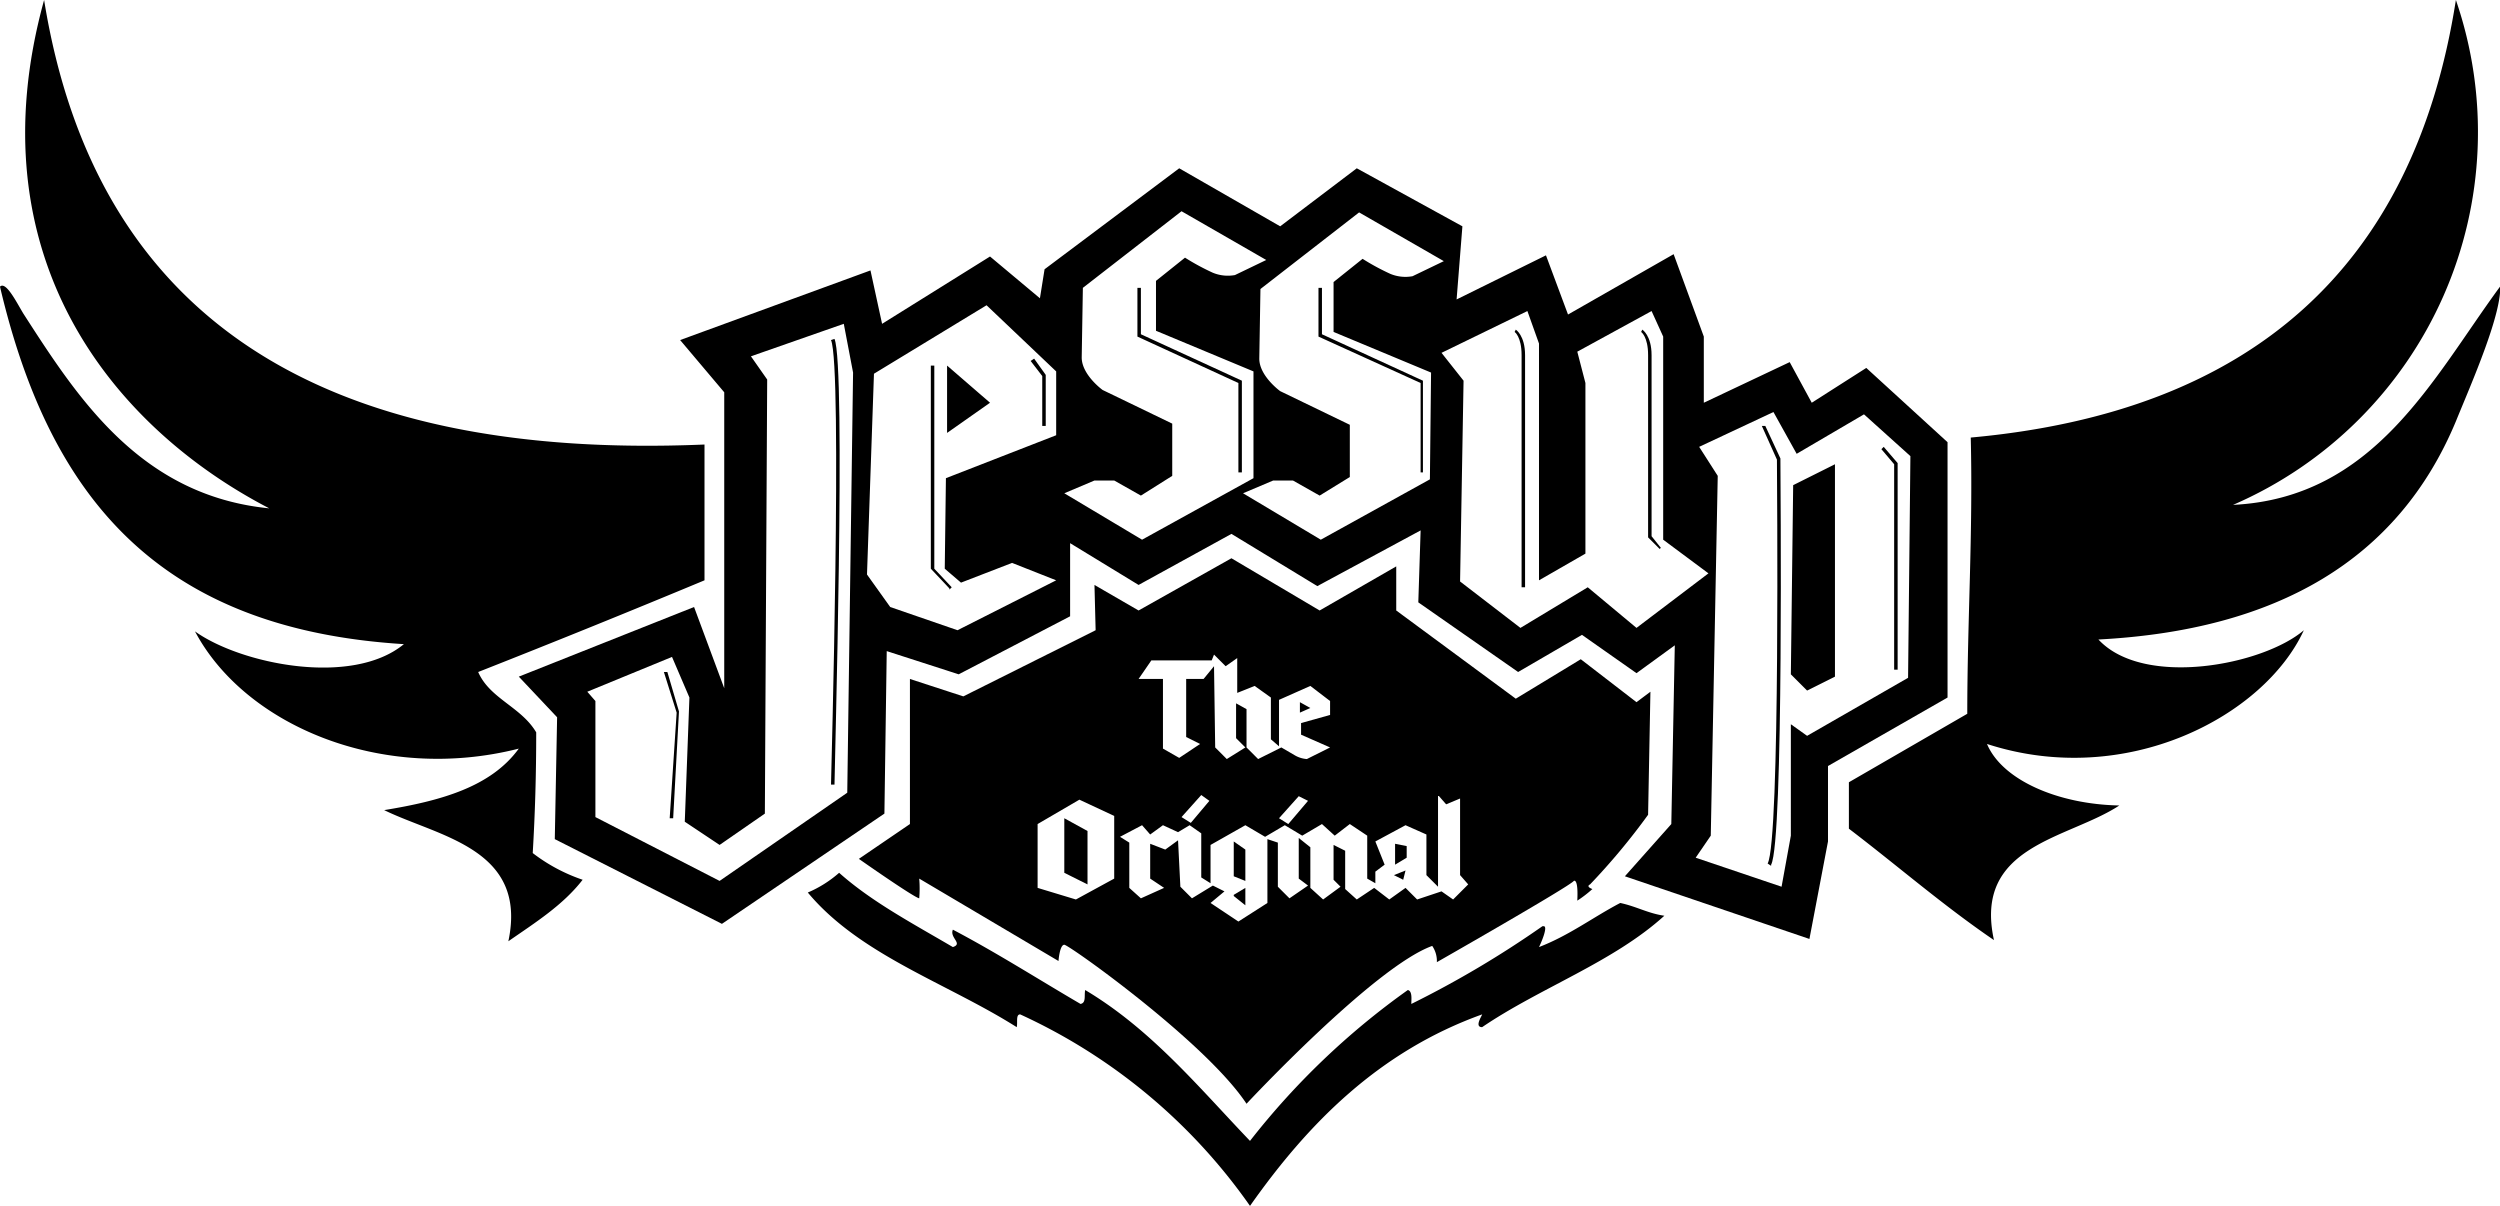
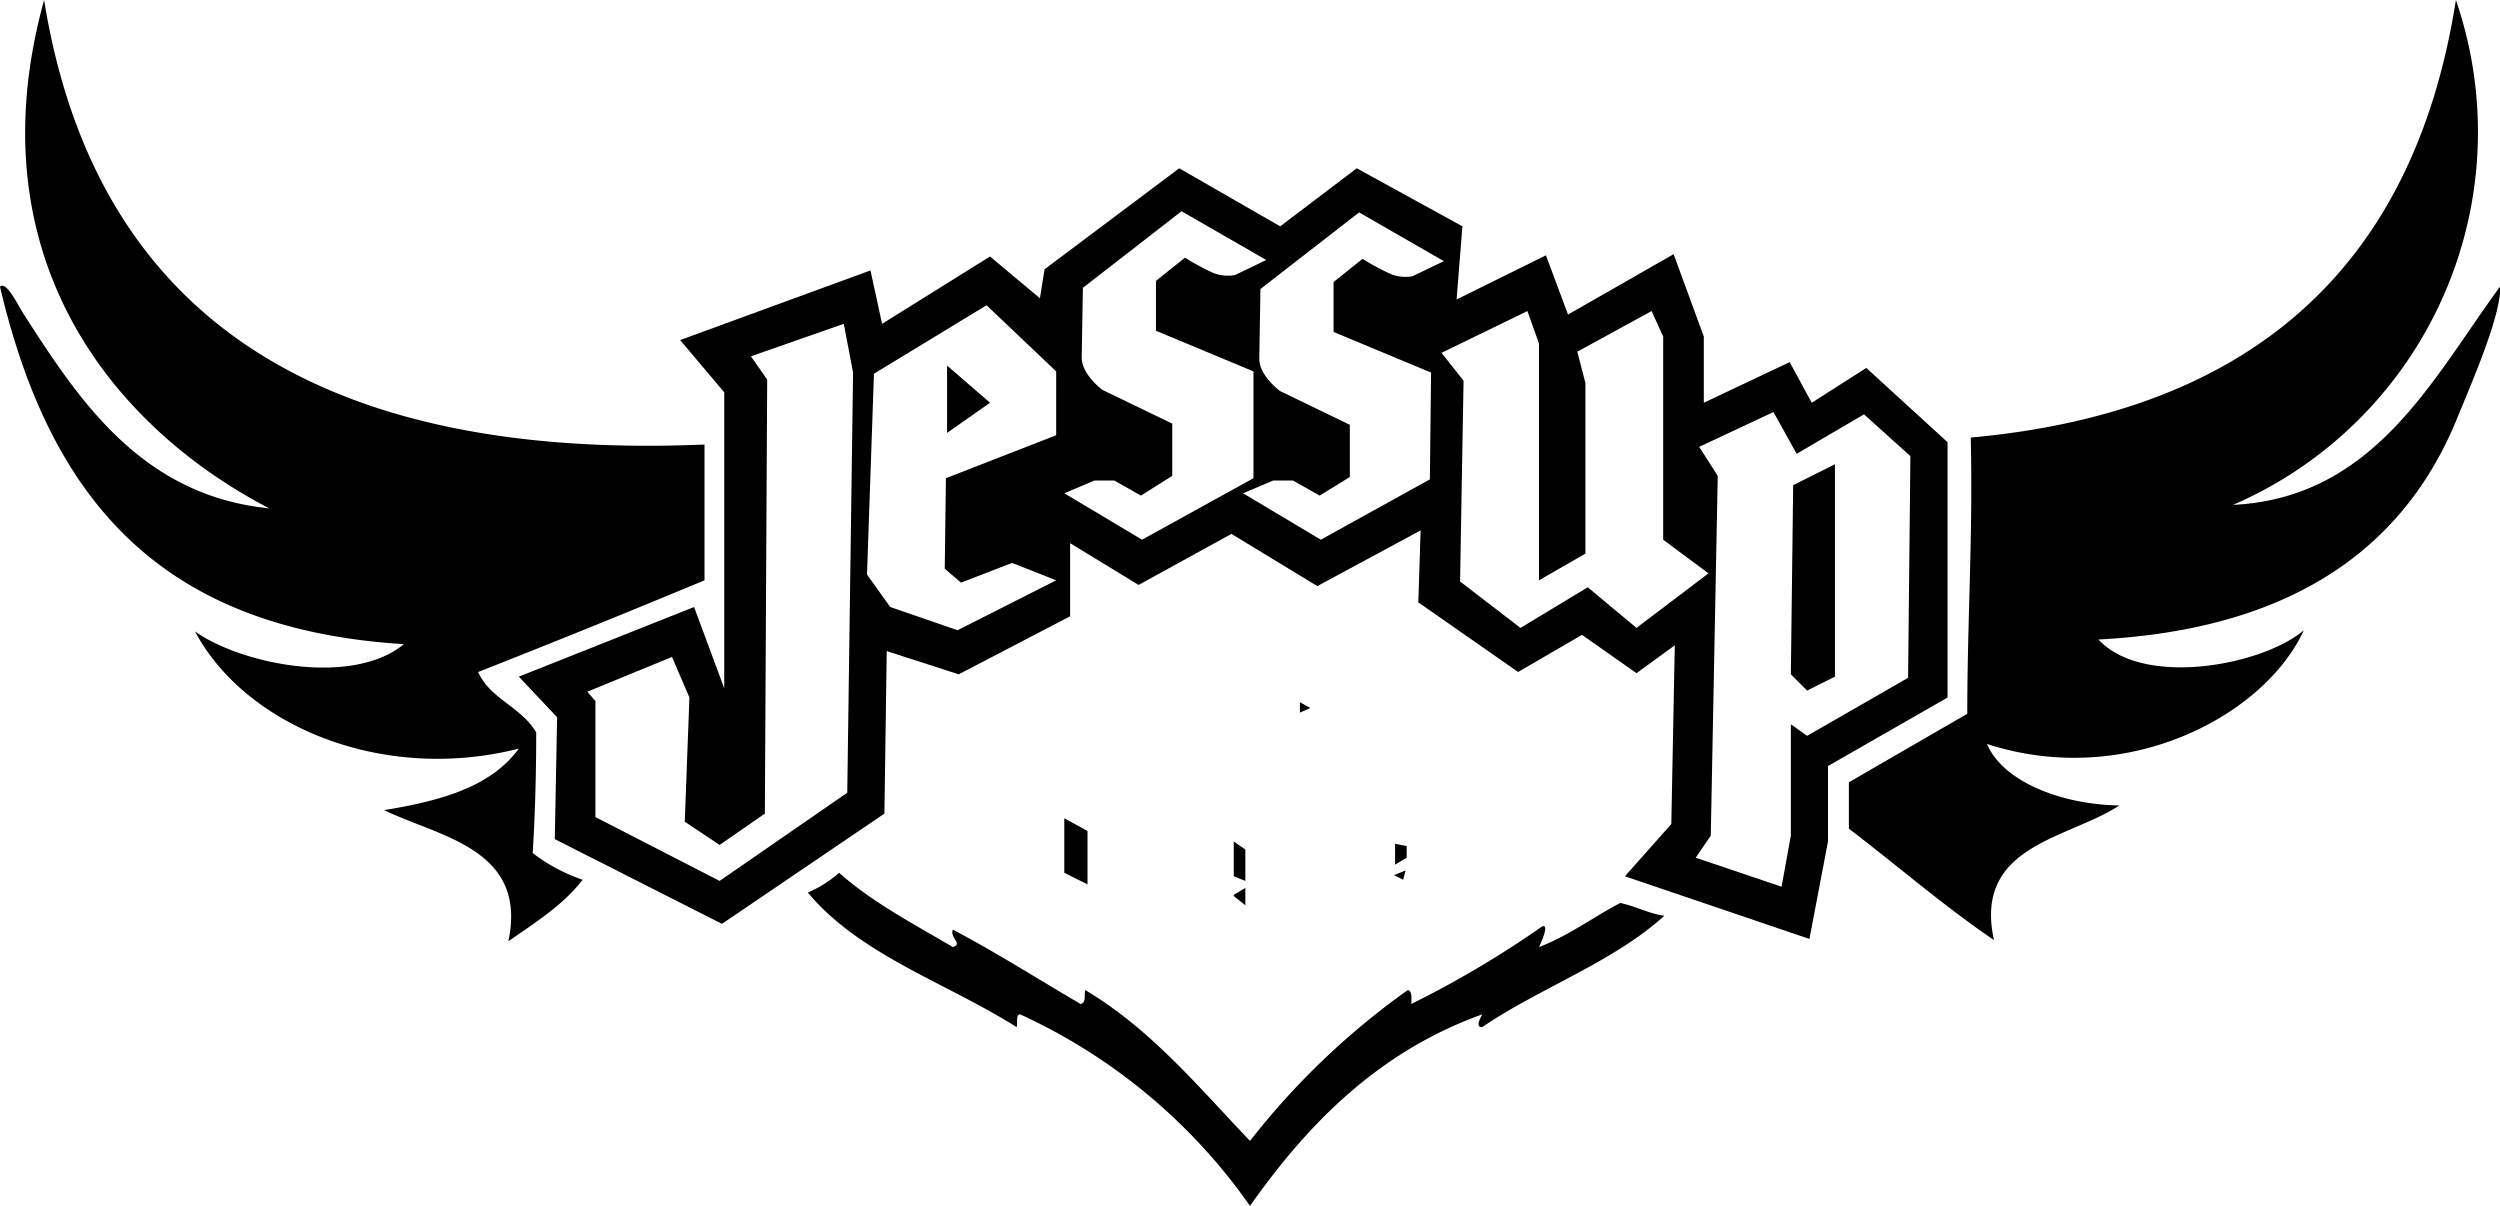
<svg xmlns="http://www.w3.org/2000/svg" viewBox="0 0 215.4 103.9">
  <defs>
    <style>
      .a{fill-rule:evenodd}
    </style>
  </defs>
  <path class="a" d="M23.2 43.8C9.7 36.8-2.3 22.1 3.8 0c4.4 27.3 23.8 39.7 56.9 38.3V50q-9.6 4-19.5 7.9c1 2.3 3.7 3 5 5.2 0 3.7-.1 7-.3 10.4a14.9 14.9 0 004.3 2.3c-1.7 2.2-4.1 3.7-6.4 5.3 1.7-8-6-9-10.7-11.3 4.9-.8 9.2-2 11.6-5.3-11.8 3-23.6-2-27.9-10.1 3.9 2.8 13.5 4.8 18 1.1C13.8 54.2 4.3 43 0 24.7c.5-.5 1.4 1.3 2 2.3 4.7 7.3 10.1 15.7 21.2 16.8zM180.8 55.1c3.9 4.2 14.2 2.2 17.7-.8-3.4 7.4-15.3 13.7-27.3 9.8 1.3 3.1 6.1 5.2 11.4 5.3-4.4 2.9-12.6 3.4-10.8 11.6-4.4-3-8.3-6.4-12.5-9.6v-4l10.2-5.9c0-8 .5-15.5.3-23.8C194 35.5 208 23 211.6 0a35 35 0 01-19.2 43.5c12.2-.6 17.2-10.9 23-18.8v-.3c.3 2.4-2.5 8.7-3.8 11.9-5 12-15.5 18-30.8 18.8zM133 79.8c.4 0-.2 1.4-.4 1.8 2.6-1 4.7-2.6 7-3.8 1.4.3 2.4.9 3.8 1.1-4.4 4-10.7 6.2-15.7 9.6-.7 0 0-1 0-1.1-8.9 3.2-15 9.4-20 16.5a49.1 49.1 0 00-19.8-16.5c-.4 0-.2.7-.3 1.1-6-3.8-13.5-6.2-18-11.6a10 10 0 002.7-1.7c2.8 2.5 6.4 4.4 9.8 6.4.9-.3-.3-.8 0-1.5 3.8 2 7.4 4.3 11 6.4.5-.1.3-.7.4-1.2 5.7 3.4 9.8 8.4 14.2 13a65.1 65.1 0 0113.6-13c.4.1.3.8.3 1.2a86.6 86.6 0 0011.3-6.7zM112 60.5v.9l.9-.4-.9-.5z" />
  <path class="a" d="M91.7 70.5v4.7l2 1v-4.6l-2-1.1zM106.3 72.5l1 .7v2.7l-1-.4v-3zM106.3 77.1l1-.6V78l-1-.8zM120.2 72.7v1.8l1-.6v-1l-1-.2zM120.1 75.4l1-.4-.2.8-.8-.4z" />
-   <path class="a" d="M137 76.2a57 57 0 005-6l.2-10.6-1.2.9-4.8-3.7-5.6 3.4-10.3-7.6v-3.8l-6.6 3.8-7.6-4.5-8 4.5-3.8-2.2.1 3.9L83 60l-4.6-1.5V71L74 74s4.7 3.3 5.2 3.4a9.9 9.9 0 000-1.7l12 7.1s.1-1.4.5-1.4 12.2 8.4 15.7 13.7c0 0 11-11.8 16-13.6a2.3 2.3 0 01.4 1.4s11.4-6.5 11.8-7c0 0 .4-.3.3 1.7a10.1 10.1 0 001.3-1s-.6-.2-.2-.4zM99.2 56.9h5.2l.2-.5 1 1 1-.7v3l1.5-.6 1.4 1v3.6l.7.6v-4l2.7-1.2 1.7 1.3v1.2l-2.5.7v1l2.5 1.1-2 1a2.4 2.4 0 01-1-.3l-1.2-.7-2 1-1-1v-3.3l-.9-.5v3l.8.8-1.6 1-1-1-.1-7-.9 1.1h-1.5v5l1.2.6-1.8 1.2-1.4-.8v-6h-2.1zM112.7 69L111 71l-.8-.5 1.7-1.9zm-8.5 0l-1.6 1.9-.8-.5 1.7-1.9zM96 75.7l-3.3 1.8-3.3-1V71l3.6-2.1 3 1.4zm29.2 1.8l-1-.7-2.1.7-1-1-1.4 1-1.3-1-1.5 1-1-.9v-3.3l-1-.5v3l.6.6-1.5 1.1-1.1-1V73l-1-.8v3.5l.8.6-1.6 1.1-1-1v-3.8l-.9-.3v5.5l-2.5 1.6-2.4-1.6 1.2-1-1-.5-1.8 1.1-1-1-.2-4-1.1.8-1.3-.5v3l1.2.8-2 .9-1-.9v-3.9l-.8-.5 1.9-1 .7.8 1.1-.8 1.3.6 1-.6 1 .7v3.8l.8.5v-3.3l3-1.7 1.7 1 1.7-1 1.5.9 1.7-1 1.1 1 1.3-1 1.5 1v3.7l.7.4v-1l.8-.6-.8-2 2.6-1.4 1.8.8v3.5l1 1v-7.9l.7.8 1.2-.5v6.6l.7.8z" />
  <g>
    <path class="a" d="M160.8 31.7l-4.7 3-1.9-3.5-7.4 3.5V29l-2.6-7.1-9.1 5.2-1.9-5.1-7.7 3.8.5-6.3-9.1-5-6.6 5-8.7-5L90 23.2l-.4 2.5-4.3-3.6-9.3 5.8-1-4.6-16.4 6 3.8 4.5v25.5l-2.6-7-15.1 6 3.3 3.5-.2 10.5 14.4 7.3 14-9.5.2-14 6.2 2 9.6-5v-6.3l5.9 3.6 8-4.4 7.4 4.5 8.9-4.8-.2 6.2 8.6 6 5.5-3.2L141 58l3.3-2.4-.3 15.4-4 4.5 15.9 5.4 1.6-8.4V66l10.3-5.9v-22zM73 68.3l-11 7.6-10.7-5.5v-10l-.7-.8 7.3-3 1.5 3.5-.4 10.7 3 2 3.9-2.7.2-37.4-1.4-2 8-2.8.8 4.2zm18-30.8l-9.5 3.7-.1 7.8 1.4 1.2 4.4-1.7L91 50l-8.5 4.3-5.8-2-2-2.8.6-17.3 9.7-5.9 6 5.7zm7.4 9l-6.7-4 2.6-1.1H96l2.3 1.3L101 41v-4.5l-6-2.9s-1.8-1.3-1.8-2.8l.1-6 8.5-6.6 7.3 4.2-2.7 1.3a3.4 3.4 0 01-1.9-.2 20.1 20.1 0 01-2.4-1.3l-2.5 2v4.3l8.4 3.5v9.2zm24.8-5.2l-9.4 5.2-6.7-4 2.6-1.1h1.7l2.3 1.3 2.6-1.6v-4.5l-6-2.9s-1.8-1.3-1.8-2.8l.1-6 8.5-6.6 7.3 4.2-2.7 1.3a3.4 3.4 0 01-1.9-.2 20 20 0 01-2.4-1.3l-2.5 2v4.3l8.4 3.5zM141 54.1l-4.2-3.5-5.8 3.5-5.2-4 .3-17.3-1.9-2.4 7.4-3.6 1 2.8V50l4-2.3V33l-.7-2.7 6.4-3.5 1 2.2v17.5l3.9 2.9zm23.4 4.3l-8.7 5-1.4-1V72l-.8 4.4-7.4-2.5 1.3-1.9.6-31-1.6-2.5 6.4-3 2 3.6 5.8-3.4 4 3.6z" />
    <path class="a" d="M154.5 41.8l3.6-1.8v18.3l-2.4 1.2-1.4-1.4.2-16.3zM81.6 31.5v5.8l3.7-2.6-3.7-3.2z" />
-     <path d="M58 70.5h-.3l.6-9.1-1.1-3.5h.3l1 3.4-.5 9.2zM71.9 67.6h-.3c0-.4 1-36 0-38.3l.3-.1c1 2.3 0 37 0 38.4zM81.8 50.7L80.2 49V31.5h.3V49l1.5 1.6-.2.2zM90.1 36.7h-.3v-4.3l-1-1.3.3-.2 1 1.4v4.4zM107 40.7h-.3V33L98 29v-4.2h.3v4l8.7 4v8zM122.6 40.7h-.2V33l-8.8-4v-4.2h.3v4l8.7 4v8zM131.4 50.6h-.3v-20c0-1.6-.6-2-.6-2l.1-.2s.8.5.8 2.2zM143 47.3l-1-1V30.6c0-1.6-.6-2-.6-2l.1-.2s.8.5.8 2.2v15.6l.8 1zM152.6 74.6l-.3-.2c1.1-2 .8-33.7.8-34.8l-1.3-2.9h.3l1.3 2.8c0 1.4.3 33-.8 35zM163.5 57.7h-.3V40l-1.1-1.3.2-.2 1.2 1.4v17.8z" />
  </g>
</svg>